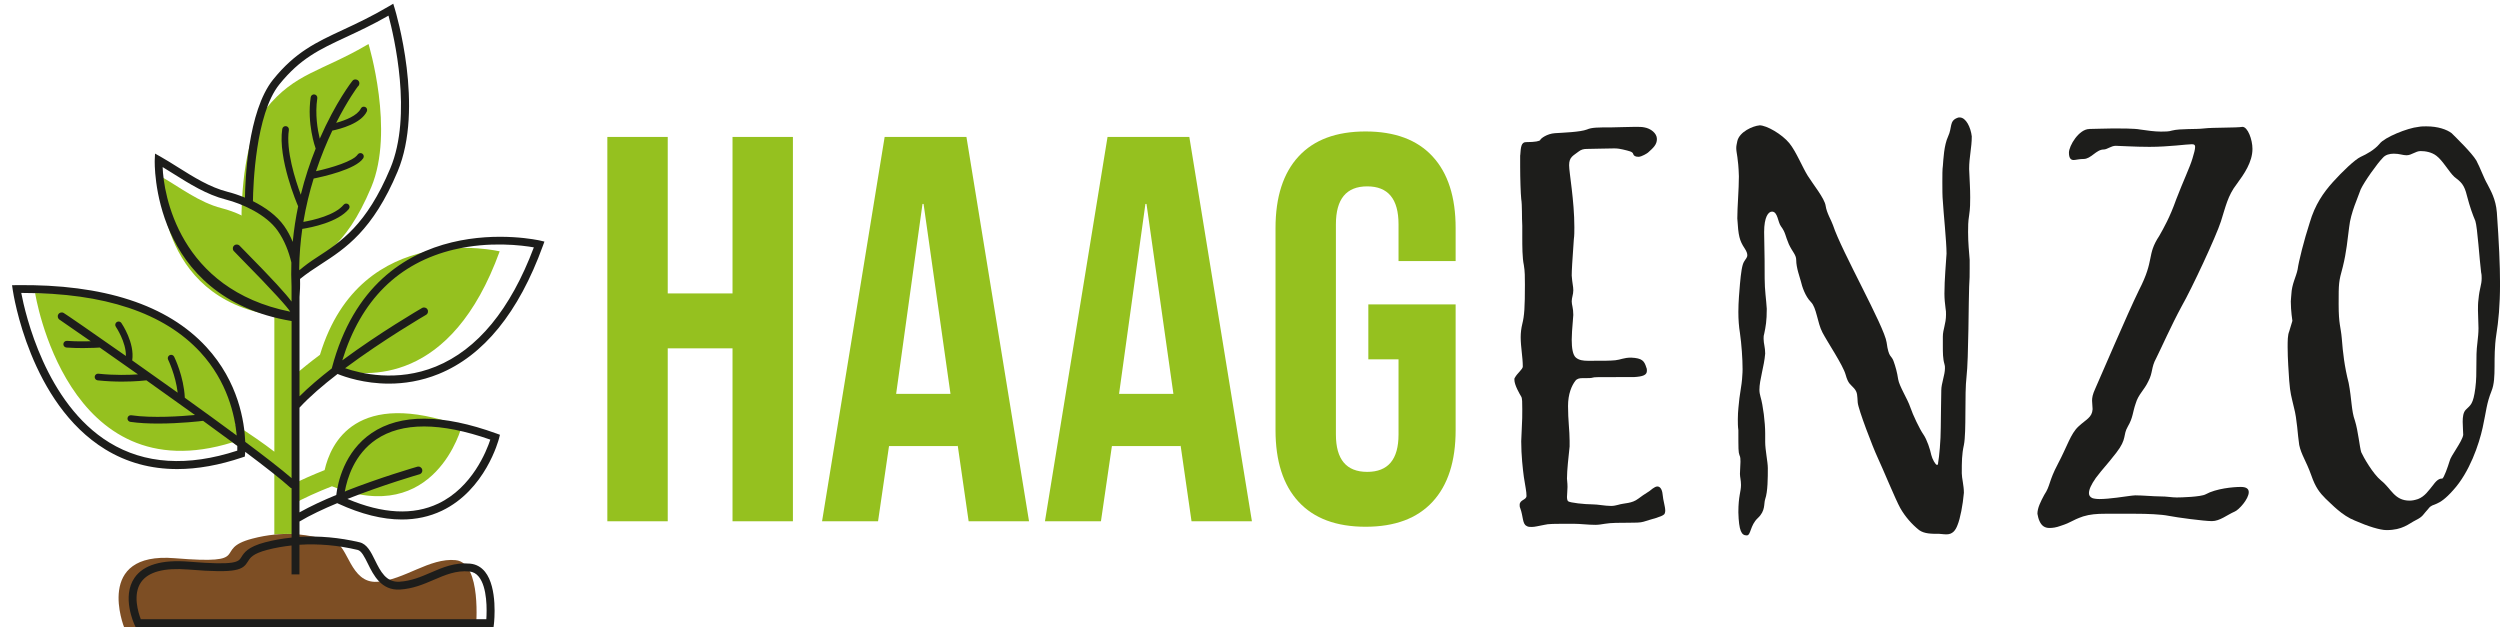
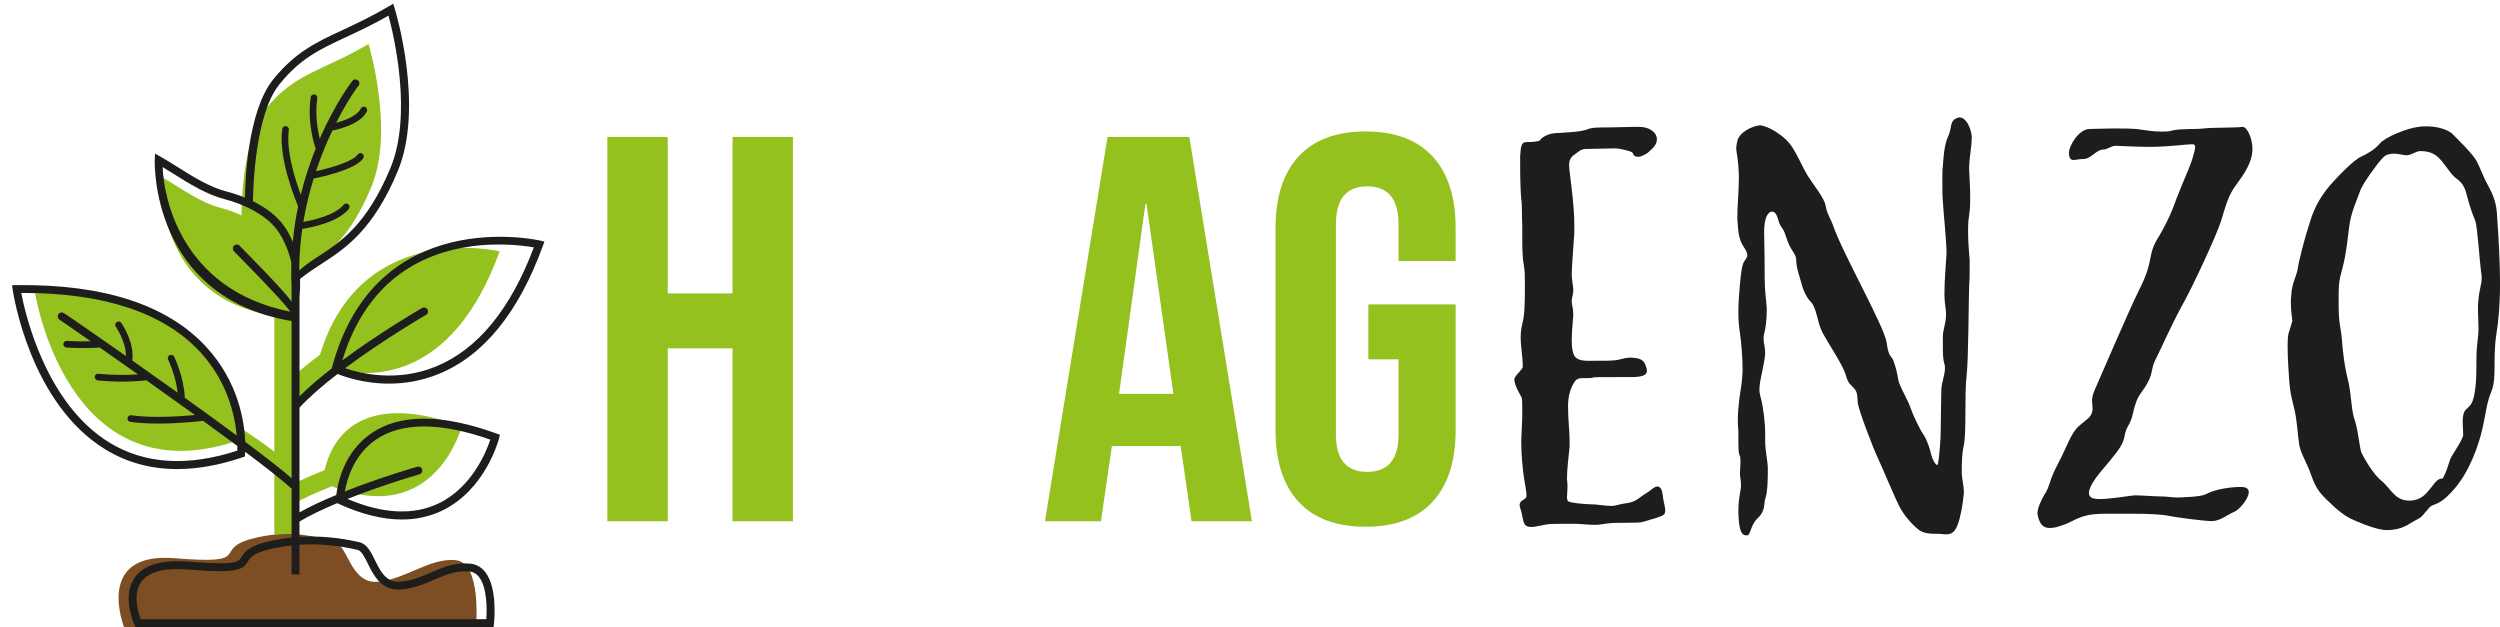
<svg xmlns="http://www.w3.org/2000/svg" id="Laag_1" data-name="Laag 1" version="1.1" viewBox="0 0 852.77 213.99">
  <defs>
    <style>
      .cls-1 {
        fill: #95c11f;
      }

      .cls-1, .cls-2, .cls-3 {
        stroke-width: 0px;
      }

      .cls-2 {
        fill: #1d1d1b;
      }

      .cls-3 {
        fill: #7d4e24;
      }
    </style>
  </defs>
  <g>
    <path class="cls-1" d="M99.63,182.16v-10.03c3.86-2.19,8.73-4.34,13.6-6.26,35.39,14.12,44.28-20.47,44.28-20.47-36.21-13.13-44.77,6.02-46.78,14.96-3.84,1.52-7.68,3.19-11.1,4.93v-25.88c3.58-3.8,8.75-9.67,13.92-13.49,11.69,2.9,40.36,5.34,56.89-40.18,0,0-47.19-11.22-61.3,35.28-3.35,2.5-6.61,5.11-9.51,7.71v-31.82l.25-.45c-.02-.69-.04-1.36-.05-2.03,8.68-6.38,17.76-9,26.79-30.54,8.09-19.28-.92-48.87-.92-48.87-16.09,9.49-25.04,9.73-34.99,22.07-8.48,10.51-8.32,36.22-8.32,36.22l.12.22c-2.31-1.1-4.69-1.95-6.91-2.51-7.7-1.97-14.5-7.31-20.73-10.83,0,0-2.11,41.35,38.54,47.43.05.09.11.19.17.27v46.19c-3.72-2.88-8.36-6.05-13.22-9.19-1.16-13.18-9.96-45.67-68.38-44.91,0,0,10.66,68.57,67.33,50.91,6.01,3.92,10.79,7.11,14.26,10.24v21.22c2.17-.22,4.18-.27,6.05-.2Z" />
    <path class="cls-3" d="M155.46,191.07c-8.97-.88-17.62,6.84-26.83,7.39-9.21.55-9.84-12.51-14.67-13.65-3.03-.72-7.77-2.4-14.33-2.65-1.86-.07-3.88-.02-6.04.2-2.35.24-4.88.67-7.59,1.39-14,3.69,1.18,8.94-26.41,6.66-27.59-2.28-17.24,23.59-17.24,23.59h120.01s2.07-22.04-6.9-22.92Z" />
  </g>
  <g>
    <path class="cls-1" d="M207.17,46.71h20.6v53.38h22.1v-53.38h20.6v131.1h-20.6v-58.99h-22.1v58.99h-20.6V46.71Z" />
-     <path class="cls-1" d="M301.75,46.71h27.91l21.35,131.1h-20.6l-3.75-26.03v.37h-23.41l-3.74,25.66h-19.1l21.35-131.1ZM324.22,134.36l-9.18-64.8h-.37l-8.99,64.8h18.54Z" />
    <path class="cls-1" d="M377.78,46.71h27.91l21.35,131.1h-20.6l-3.75-26.03v.37h-23.41l-3.74,25.66h-19.1l21.35-131.1ZM400.26,134.36l-9.18-64.8h-.37l-8.99,64.8h18.54Z" />
    <path class="cls-1" d="M442.96,171.16c-5.25-5.68-7.87-13.83-7.87-24.44v-68.92c0-10.61,2.62-18.76,7.87-24.44,5.24-5.68,12.86-8.52,22.85-8.52s17.61,2.84,22.85,8.52c5.25,5.68,7.87,13.83,7.87,24.44v11.24h-19.48v-12.55c0-8.62-3.56-12.92-10.68-12.92s-10.68,4.31-10.68,12.92v71.73c0,8.49,3.56,12.74,10.68,12.74s10.68-4.24,10.68-12.74v-25.66h-10.3v-18.73h29.78v42.89c0,10.61-2.62,18.76-7.87,24.44-5.24,5.68-12.86,8.52-22.85,8.52s-17.6-2.84-22.85-8.52Z" />
  </g>
  <g>
    <path class="cls-2" d="M518.57,52.96c.18-2.87.36-4.48,1.97-4.48,3.23,0,4.66-.36,4.84-.72.18-.54,2.33-2.15,5.02-2.33,2.69-.18,8.61-.36,10.94-1.26,1.61-.72,3.77-.72,8.43-.72,1.97,0,5.2-.18,7.89-.18,1.26,0,2.51,0,3.23.18,2.15.36,4.3,1.98,4.3,3.95s-1.26,3.05-3.05,4.66c-.18.18-2.15,1.43-3.23,1.43s-1.61-.36-1.79-.9c-.18-.89-1.43-1.08-3.59-1.61-.72-.18-1.79-.36-2.87-.36-3.59,0-6.46.18-9.32.18-1.08,0-1.97.18-2.87.9-1.79,1.43-3.23,1.79-3.23,4.66,0,2.51,1.79,12.02,1.79,21.16,0,1.43,0,2.87-.18,4.12-.54,7.71-.72,10.58-.72,12.37.18,2.69.54,3.59.54,5.02s-.54,2.51-.54,3.77.54,2.15.54,4.66c0,.72-.18,1.43-.18,2.33-.18,2.15-.36,4.3-.36,6.1,0,2.87.36,5.2,1.43,6.1,1.08.9,2.51,1.08,4.13,1.08,5.74,0,7.35,0,9.32-.18,1.79-.18,2.87-.9,5.38-.9,3.77.18,4.48,1.08,5.2,3.41.18.36.18.72.18,1.08,0,1.43-1.26,1.97-4.48,2.15h-5.38c-7.35,0-8.07,0-8.61.18s-1.25.18-3.59.18c-.9,0-1.79.18-2.33.9-1.26,1.62-2.51,4.48-2.51,8.61,0,4.84.54,8.43.54,11.84v1.97c-.36,3.41-.9,8.07-.9,10.94,0,.72.18,1.25.18,2.87,0,1.25-.18,2.51-.18,3.41,0,.72.18,1.26.36,1.43.54.54,5.74,1.08,8.25,1.08,1.97,0,4.3.54,6.45.54.9,0,1.61-.18,2.33-.36,2.33-.72,4.66-.36,6.99-2.15,2.33-1.79,3.41-2.15,4.84-3.41.54-.36,1.08-.72,1.61-.72.9,0,1.61.89,1.79,2.69.18,2.15.9,4.13.9,5.56,0,.54-.18,1.08-.36,1.25-.9.9-4.3,1.62-6.99,2.51-1.08.36-3.05.36-5.02.36-2.87,0-6.28,0-8.25.36-1.08.18-2.15.36-3.23.36-2.51,0-5.02-.36-7.35-.36-7.17,0-8.61,0-10.04.36-1.97.36-3.23.72-4.3.72-.72,0-1.25,0-1.79-.36-1.43-.72-1.08-3.23-2.15-6.1-.18-.36-.18-.72-.18-1.08,0-1.79,2.33-1.62,2.33-3.05,0-1.61-.36-2.87-.9-6.45-.36-2.69-.9-7.35-.9-12.19,0-1.43.18-2.69.18-4.12.18-2.69.18-5.02.18-6.82,0-2.15,0-3.77-.36-4.3-.54-.89-2.33-3.94-2.33-5.74,0-.36,0-.54.18-.72.72-1.43,2.69-2.87,2.69-3.77,0-3.23-.72-6.64-.72-10.04,0-1.43.18-3.05.54-4.48.72-2.87.9-5.74.9-13.45,0-2.33,0-4.66-.36-6.64-.54-2.51-.54-6.46-.54-9.69v-3.76c-.18-2.69,0-6.99-.36-9.15-.18-1.61-.36-6.99-.36-10.94v-3.95Z" />
    <path class="cls-2" d="M600.14,42.74c2.51,0,7.71,3.05,10.22,6.1,2.33,2.87,4.48,8.25,6.28,11.12,1.79,2.87,5.74,7.71,6.1,10.22.36,2.51,1.97,5.02,2.51,6.64,2.87,8.79,17.57,34.61,18.29,39.99s1.61,4.3,2.33,6.28c.72,1.97,1.26,3.94,1.61,6.28.36,2.33,3.23,6.81,4.12,9.5.9,2.69,3.23,7.53,4.48,9.32,1.25,1.79,2.33,5.2,2.69,6.99.36,1.43,1.43,3.41,1.98,3.41.18,0,.36-.18.36-.72.36-1.98.9-7.53.9-12.01s.18-9.86.18-12.73c0-2.33,1.25-5.2,1.25-7.53,0-.54,0-.9-.18-1.43-.54-1.79-.54-3.94-.54-6.1v-3.23c0-2.51,1.08-4.3,1.08-7.53,0-.72,0-1.43-.18-2.33-.18-1.43-.36-3.05-.36-4.84,0-4.84.54-10.4.72-13.63,0-4.12-1.08-14.35-1.25-17.75-.18-1.79-.18-4.3-.18-6.64s0-4.48.18-5.56c.18-2.15.36-6.99,1.79-10.04,1.43-3.05.36-5.2,3.05-6.28.36-.18.54-.18.9-.18,2.15,0,3.77,3.41,4.12,6.46,0,3.94-.9,6.99-.9,11.12.18,4.3.36,6.64.36,9.68,0,1.79,0,3.77-.36,6.1-.36,2.15-.36,3.94-.36,5.74,0,3.77.36,6.99.54,9.5v2.87c0,2.15,0,3.77-.18,6.28-.18,3.58-.18,24.75-.89,30.66-.72,5.92,0,18.83-.9,23.31-.72,3.23-.72,5.74-.72,9.68,0,1.62.72,4.13.72,6.64-.36,4.13-1.26,8.79-2.15,10.94-.72,1.97-1.79,3.23-3.77,3.23-1.25,0-1.79-.18-2.51-.18-2.69,0-5.02,0-6.81-1.25-2.51-1.98-4.84-4.66-6.46-7.53-1.61-2.87-6.1-13.81-7.71-17.21-1.61-3.41-6.64-16.5-6.81-18.83-.18-2.33,0-3.41-1.26-4.84-1.25-1.43-1.97-1.43-2.87-4.66-.9-3.23-6.1-10.94-7.89-14.35-1.79-3.41-1.97-8.43-3.94-10.4-1.97-1.97-3.05-5.38-3.41-6.99-.36-1.43-1.61-4.66-1.61-7.35,0-1.79-1.26-2.69-2.51-5.38-1.25-2.87-1.08-3.95-2.69-6.1-1.08-1.43-1.08-5.02-3.05-5.02-1.25,0-2.69,1.79-2.69,6.99.18,8.43.18,11.65.18,15.78s.54,7.17.72,10.4c0,4.12-.36,6.1-.9,8.61-.18.54-.18,1.08-.18,1.61,0,1.62.54,2.87.54,5.02-.36,4.48-1.97,8.96-1.97,12.37,0,.9.18,1.62.36,2.33.9,3.05,1.61,8.79,1.61,12.55v2.87c0,2.87.9,6.81.9,8.96,0,3.23,0,8.07-.9,10.58-.54,1.62.18,3.95-2.51,6.46-2.69,2.51-2.33,5.92-3.77,5.92-1.79,0-2.69-1.43-2.87-7.89,0-5.56.9-6.99.9-9.33,0-1.61-.36-2.69-.36-3.77,0-1.43.18-2.87.18-4.12,0-.9,0-1.62-.36-2.33-.36-1.08-.36-1.79-.36-8.43-.18-1.25-.18-2.69-.18-3.76,0-2.87.36-5.2.54-7.18.36-2.87.72-4.3.9-6.45,0-.72.18-1.79.18-3.41,0-3.59-.36-8.61-.9-12.37-.36-2.15-.54-4.66-.54-7.17,0-3.58.36-7.17.54-9.5.36-3.94.72-6.64,1.43-7.71.36-.72,1.08-1.26,1.08-2.15,0-.54-.18-1.25-.9-2.33-1.79-2.69-2.15-4.3-2.51-10.22,0-3.94.54-9.86.54-14.35-.18-6.45-.9-7.89-.9-9.68,0-.72.18-1.43.36-2.33.72-3.23,5.38-5.2,7.53-5.38Z" />
    <path class="cls-2" d="M712.73,43.99c2.15,0,5.38-.18,8.25-.18,1.98,0,7.35,0,8.97.36,2.51.36,5.02.72,7.17.72,1.43,0,2.69,0,3.77-.36,2.87-.72,8.07-.36,10.94-.72s11.12-.18,13.09-.54c1.79,0,3.41,4.3,3.41,7.53,0,4.48-2.87,8.61-5.38,12.01-3.05,3.94-3.77,7.71-5.38,12.73-1.61,5.02-9.86,22.77-13.45,29.05-3.41,6.28-6.99,14.35-8.61,17.57-1.79,3.23-1.08,4.84-2.69,7.89-1.43,3.05-3.41,4.48-4.3,7.53-1.08,3.05-.9,4.84-2.69,7.89-1.79,3.05-.18,4.12-3.95,8.97-3.77,4.84-4.12,4.84-6.99,8.61-1.62,2.33-2.33,3.94-2.33,5.2,0,.72.36,1.26,1.08,1.62.36.18,1.43.36,2.51.36,3.41,0,8.79-.89,10.4-1.08.36,0,1.08-.18,1.79-.18,2.51,0,6.28.36,8.43.36,2.51,0,3.95.36,5.74.36,1.43,0,8.25-.18,9.86-1.08,3.59-1.97,9.33-2.51,12.01-2.51,1.97,0,2.69.72,2.69,1.79,0,2.33-3.41,6.09-4.84,6.64-2.51,1.08-5.02,3.23-7.71,3.23s-12.02-1.25-14.7-1.79c-2.69-.54-7.35-.72-11.48-.72h-10.22c-2.87,0-5.2.18-7.53.9-4.13,1.43-3.77,1.97-7.71,3.23-1.43.54-2.69.72-3.77.72-1.62,0-2.69-.72-3.41-2.33-.36-.72-.54-1.61-.72-2.51,0-1.97,1.08-4.13,2.33-6.45,2.15-3.23,1.43-4.48,4.66-10.58,3.23-6.09,4.3-10.22,6.99-12.73,2.69-2.51,4.66-3.05,4.84-5.92l-.18-2.87c0-1.08.18-2.15,1.08-4.12,1.62-3.59,10.94-25.47,14.88-33.53,5.56-10.76,2.51-11.84,6.99-18.65,1.43-2.51,3.59-6.28,5.74-12.37,2.33-6.1,4.66-10.94,5.56-13.99.54-1.79.9-3.05.9-3.95,0-.54-.18-.9-1.08-.9-1.79,0-7.89.9-14.52.9-5.02,0-10.22-.36-11.48-.36-1.61,0-2.87,1.26-4.13,1.26-2.51,0-4.3,3.23-6.81,3.23-1.61,0-2.69.36-3.41.36-.9,0-1.61-.54-1.61-2.51,0-2.33,3.41-8.07,6.99-8.07Z" />
    <path class="cls-2" d="M827.66,43.1c3.94,0,6.99,1.08,8.61,2.33,1.61,1.61,6.81,6.63,8.43,9.32,1.43,2.69,2.51,5.92,3.77,8.07,1.08,2.15,2.87,5.02,3.23,9.68.72,10.22,1.08,17.93,1.08,24.21,0,7.53-.54,12.91-1.26,17.39-1.26,8.25.18,14.7-1.61,19.19-1.79,4.48-1.79,6.82-3.05,12.55-1.25,5.74-4.48,15.24-10.04,21.34-5.38,6.1-6.81,4.13-8.43,6.28-1.98,2.15-1.79,2.69-4.3,3.95-2.51,1.25-4.48,3.41-10.04,3.41-2.15,0-6.28-1.26-10.76-3.23-4.48-1.79-7.71-5.38-10.04-7.53-1.97-1.97-3.41-3.77-4.84-7.89-1.79-5.02-3.41-6.99-4.13-10.4-.54-3.41-.72-8.79-1.79-12.73-.9-3.94-1.26-4.66-1.62-9.14-.18-2.87-.54-7.53-.54-11.48,0-2.15,0-4.12.54-5.38l1.08-3.59s-.54-3.41-.54-6.63c0-.9.18-1.62.18-2.33.18-3.77,1.61-5.92,2.15-8.61.36-2.69,2.15-9.86,4.13-15.96,1.79-6.1,4.66-10.22,7.89-13.81,3.23-3.58,7.53-7.71,9.5-8.61,1.97-.9,4.66-2.33,6.46-4.48,1.61-2.15,9.5-5.38,13.27-5.74.9-.18,1.79-.18,2.69-.18ZM820.85,52.96c-1.26,0-2.33-.54-4.3-.54-1.43,0-2.87.36-3.77,1.43-1.79,1.79-6.28,8.07-7.53,10.76-.9,2.69-3.41,7.89-3.94,12.91-.54,4.12-.9,8.43-2.15,13.45-1.43,5.2-1.43,5.56-1.43,12.73s.72,7.53,1.08,11.84c.36,4.66.9,9.5,2.33,15.06,1.08,5.56.89,9.5,2.15,12.91,1.08,3.41,1.61,9.14,2.15,10.76.72,1.61,3.94,7.35,6.81,9.68,3.41,2.69,4.48,6.82,9.68,6.82.9,0,1.79-.18,2.87-.54,2.33-.89,3.59-2.87,5.2-4.84,1.43-1.97,2.33-2.15,3.05-2.15.54,0,1.97-4.13,2.51-5.92.36-1.79,4.3-6.64,4.66-8.97,0-1.08-.18-2.87-.18-4.48s.18-3.23,1.08-4.12c1.62-1.62,2.51-1.79,3.23-7.35.36-2.69.36-5.38.36-7.89s0-5.02.36-7.71c.18-1.62.36-3.23.36-4.84,0-2.15-.18-4.13-.18-6.1,0-1.26,0-2.51.18-3.77.36-3.94,1.08-4.84,1.08-7.17,0-.54,0-1.26-.18-1.97-.54-4.13-1.26-15.42-1.97-17.57-.9-2.15-1.79-4.48-2.87-8.61-.9-3.77-1.97-4.66-4.3-6.45-1.79-1.62-3.94-5.56-6.1-7.17-1.61-1.26-3.77-1.62-5.38-1.62-1.79,0-3.05,1.43-4.84,1.43Z" />
  </g>
  <path class="cls-2" d="M102.2,139.01c3.4-3.7,8.01-7.65,12.95-11.45,2.61,1.06,9.13,3.3,17.52,3.3,5.12,0,10.93-.84,16.96-3.29,15.32-6.23,27.28-20.95,35.56-43.74l.52-1.42-1.47-.35c-.56-.13-56.23-12.69-71.02,43.41l-.05.2c-4.04,3.13-7.85,6.37-11,9.51v-33.89c.16-1.83.24-3.91.17-6.13,2.27-1.85,4.65-3.41,7.14-5.03,8.3-5.38,17.7-11.49,26.15-31.64,9.13-21.76-.57-54.2-.99-55.58l-.5-1.64-1.48.87c-6.02,3.55-11.18,5.95-15.73,8.07-9.05,4.21-16.2,7.54-23.77,16.93-8.73,10.83-9.53,34.82-9.6,40.28-2.03-.84-4.05-1.51-5.91-1.98-6.08-1.55-11.62-5.04-16.99-8.41-2.03-1.28-3.95-2.48-5.86-3.56l-1.92-1.08-.1,2.2c-.02.47-1.5,46.87,46.68,54.92v53.59c-3.49-3.01-9.13-7.38-15.81-12.37-.26-6.71-2.25-20.39-13.27-32.36-13.24-14.38-35.02-21.49-64.73-21.1l-1.54.02.22,1.53c.23,1.57,5.92,38.74,31.55,54.45,7.33,4.49,15.55,6.74,24.57,6.74,6.94,0,14.37-1.33,22.23-3.99l.83-.28.08-.87c0-.08.03-.33.05-.74,6.84,5.12,12.39,9.47,15.34,12.16.14.13.31.22.48.27v16.82c-3.08.32-6.1.84-9.01,1.6-5.96,1.57-7.21,3.59-8.13,5.07-1,1.61-1.78,2.88-17.83,1.55-9.28-.77-15.54,1.07-18.59,5.47-4.46,6.44-.17,15.71.01,16.1l.37.77h122.07l.14-1.2c.06-.5,1.34-12.26-3.05-17.7-1.33-1.64-3.03-2.57-5.05-2.77-5.19-.51-9.38,1.29-13.43,3.04-3.29,1.42-6.68,2.88-10.68,3.12-4.6.29-6.52-3.58-8.36-7.31-1.4-2.85-2.73-5.54-5.29-6.14-6.91-1.63-13.82-2.24-20.47-1.84v-5.25c3.63-2.16,8.16-4.29,12.87-6.25l.32.15c7.84,3.61,15.1,5.42,21.72,5.42,4.9,0,9.45-.99,13.62-2.97,14.85-7.07,19.36-24.02,19.54-24.74l.3-1.19-1.15-.42c-18.53-6.72-32.86-6.77-42.6-.17-9.42,6.38-11.58,17-12.08,21.12-4.49,1.85-8.86,3.87-12.55,5.94v-35.7s.03-.02.05-.03ZM154.92,85.12c12.12-2.89,23.25-1.43,27.18-.74-7.97,21.18-19.22,34.85-33.45,40.66-13.28,5.42-25.7,2.36-30.93.56,13.08-9.74,27.39-18.08,27.6-18.2.65-.37.87-1.2.49-1.85-.37-.65-1.2-.86-1.85-.49-.84.49-14.41,8.39-27.2,17.86,6.31-20.54,19.11-33.27,38.15-37.81ZM80.93,153.72c-16.93,5.53-31.61,4.6-43.65-2.78-21.69-13.29-28.66-43.82-30.03-51.01.22,0,.44,0,.65,0,27.74,0,48.07,6.79,60.44,20.21,9.25,10.03,11.77,21.57,12.41,28.42-5.52-4.09-11.61-8.5-17.71-12.88-.33-7.25-3.51-13.74-3.65-14.02-.28-.56-.96-.8-1.53-.51-.56.28-.8.96-.52,1.53.03.06,2.56,5.25,3.26,11.26-5.34-3.82-10.63-7.56-15.51-11,.92-5.97-3.51-12.5-3.7-12.78-.36-.52-1.07-.65-1.59-.29-.52.36-.65,1.07-.29,1.59.04.06,3.52,5.2,3.43,9.97-11.73-8.24-20.65-14.37-21.25-14.69-.65-.36-1.47-.12-1.83.53-.36.65-.12,1.47.53,1.83.1.05,4.23,2.9,10.56,7.31-2.12.06-5.1.08-8.12-.14-.64-.02-1.17.43-1.22,1.06-.04.63.43,1.17,1.06,1.22,1.96.14,3.88.18,5.58.18,3.04,0,5.33-.15,5.78-.18,3.85,2.69,8.29,5.81,13.03,9.15-2.9.2-7.97.37-13.5-.23-.63-.07-1.19.38-1.26,1.01-.07.63.39,1.19,1.01,1.26,2.99.32,5.82.43,8.28.43,4.77,0,8.09-.41,8.3-.43.01,0,.03-.01.04-.01,5.39,3.81,11.05,7.85,16.57,11.83-4.6.43-14.49,1.14-21.72.09-.63-.1-1.2.34-1.29.96-.09.62.34,1.2.96,1.29,2.94.43,6.25.58,9.48.58,7.59,0,14.68-.84,15.34-.93,4.07,2.94,8.02,5.83,11.67,8.54,0,.66,0,1.21-.01,1.62ZM122,187.58c1.32.31,2.37,2.45,3.49,4.71,1.91,3.88,4.55,9.19,10.94,8.81,4.47-.27,8.08-1.83,11.58-3.33,3.91-1.68,7.6-3.27,12.1-2.83,1.3.13,2.35.71,3.21,1.78,2.96,3.67,2.77,11.5,2.57,14.5H48.03c-.84-2.17-2.84-8.42.09-12.64,2.46-3.54,7.9-4.98,16.14-4.31,16.94,1.4,18.56.07,20.35-2.82.75-1.21,1.6-2.58,6.52-3.88,2.69-.71,5.48-1.19,8.32-1.5v9.86h2.7v-10.11c6.43-.41,13.14.18,19.85,1.76ZM128.32,149.9c8.78-5.93,21.87-5.91,38.93.06-1.28,3.88-6.17,16.3-17.73,21.8-8.56,4.07-18.99,3.53-31.01-1.57,12.17-4.81,24.38-8.35,24.57-8.4.72-.21,1.13-.95.92-1.67-.21-.72-.95-1.13-1.67-.92-.75.22-12.66,3.67-24.7,8.42.78-4.39,3.21-12.66,10.69-17.72ZM79.72,85.6c.13.15.45.48,1.9,1.96,12.07,12.24,16.53,17.35,17.38,18.76-38.05-7.65-43.23-40.24-43.52-49.33,1.21.73,2.45,1.51,3.74,2.32,5.29,3.32,11.28,7.09,17.76,8.74,5.76,1.47,13.86,5.14,17.73,10.64,2.33,3.31,3.79,7.11,4.68,10.85-.08,2.7-.07,5.46.06,8.28v5.05c-1.94-2.65-6.38-7.53-15.91-17.2-.96-.97-1.6-1.62-1.74-1.78-.47-.57-1.32-.65-1.89-.18-.58.47-.66,1.32-.19,1.9ZM102.12,92.18c-.02-.18-.04-.37-.06-.55.06-4.69.43-9.23,1.05-13.55,3.1-.49,12.13-2.26,15.87-6.78.4-.49.33-1.21-.15-1.61-.49-.4-1.21-.33-1.61.15-2.97,3.59-10.39,5.26-13.74,5.85.88-5.28,2.1-10.23,3.51-14.79,3.11-.62,14.39-3.11,16.91-6.92.35-.53.2-1.23-.32-1.58-.53-.35-1.23-.2-1.58.32-1.5,2.26-8.85,4.51-14.21,5.68,1.74-5.23,3.69-9.88,5.57-13.85,2.73-.57,9.79-2.42,11.77-6.53.27-.57.04-1.25-.53-1.52-.57-.28-1.25-.04-1.52.53-1.17,2.42-5.3,4.03-8.41,4.87,3.96-7.81,7.33-12.35,7.4-12.4.59-.46.7-1.3.24-1.89-.46-.59-1.3-.7-1.89-.25-.3.23-5.97,7.62-11.35,19.95-.74-3.02-1.65-8.28-.84-13.81.09-.62-.34-1.2-.96-1.29-.62-.09-1.2.34-1.29.96-1.31,8.96,1.51,16.99,1.7,17.51-1.88,4.68-3.66,9.96-5.08,15.74-1.84-4.97-5.12-15.12-4.06-22.09.09-.62-.33-1.21-.96-1.3-.61-.09-1.2.33-1.3.96-1.54,10.14,5.1,25.65,5.39,26.31,0,.02.02.03.03.05-.81,3.87-1.44,7.94-1.85,12.17-.75-1.87-1.7-3.69-2.91-5.41-2.52-3.58-6.49-6.41-10.66-8.49.07-5.18.86-29.72,8.99-39.81,7.17-8.9,13.73-11.95,22.8-16.17,4.22-1.97,8.96-4.17,14.45-7.31,1.85,6.91,8.24,33.93.62,52.09-8.13,19.39-16.78,24.99-25.13,30.42-2.36,1.53-4.01,2.74-5.87,4.33Z" />
</svg>